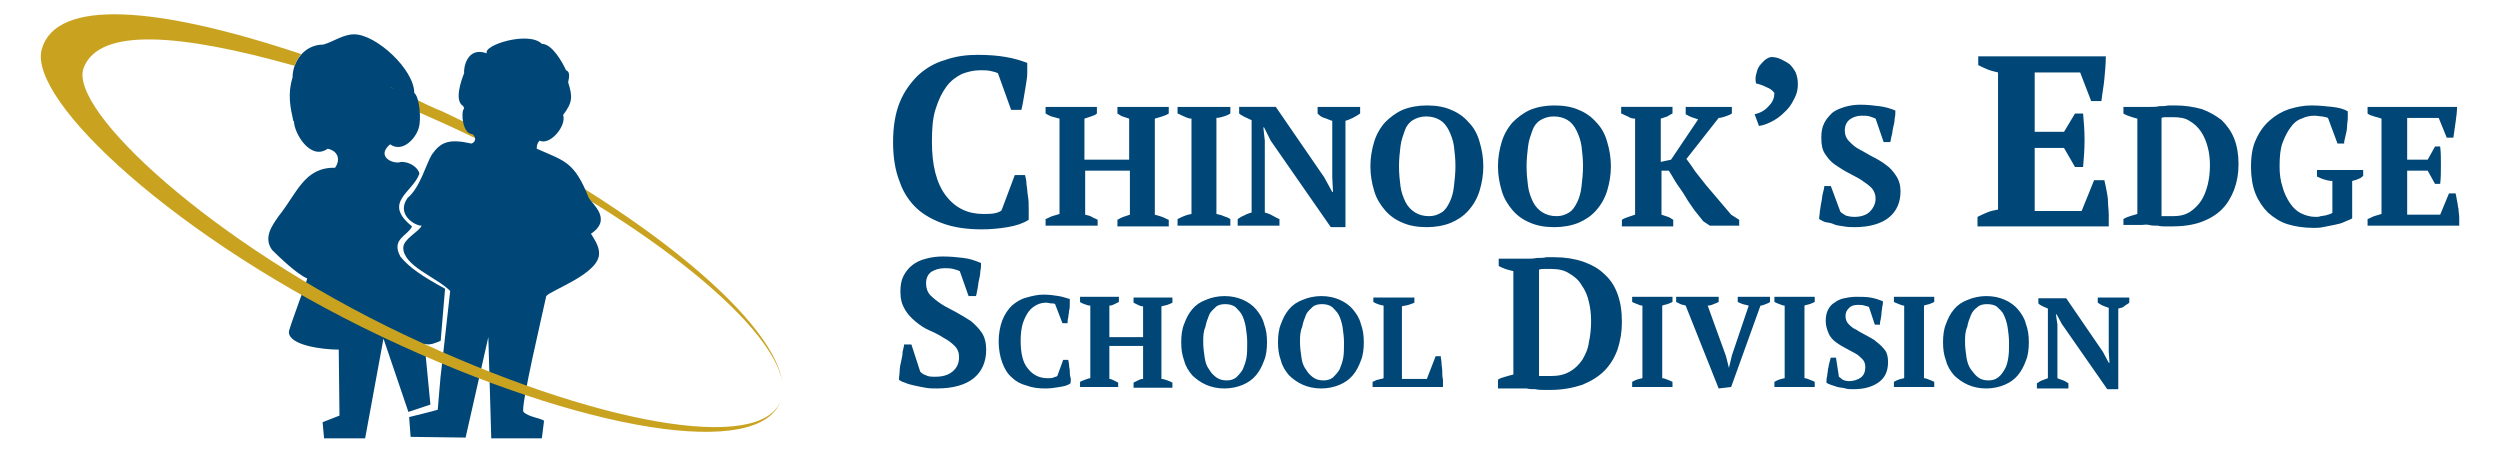
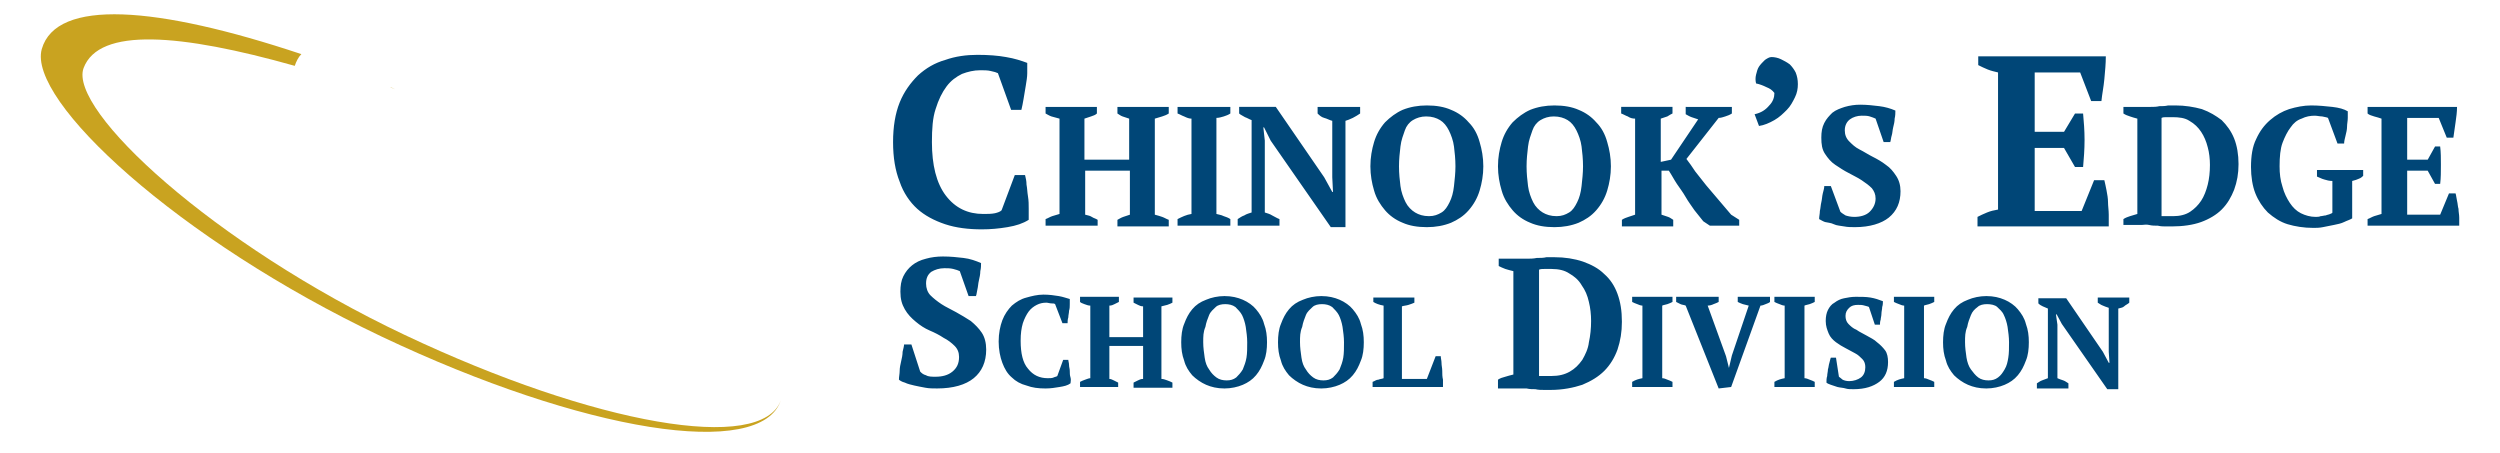
<svg xmlns="http://www.w3.org/2000/svg" xmlns:xlink="http://www.w3.org/1999/xlink" viewBox="0 0 340.96 61.73">
  <linearGradient id="a" x1="-965.66" x2="2037.39" y1="1643.38" y2="1433.38" gradientTransform="matrix(1 0 0 -1 0 1602.93)" gradientUnits="userSpaceOnUse">
    <stop offset="0" stop-color="#c39909" />
    <stop offset="1" stop-color="#fff" />
  </linearGradient>
  <linearGradient xlink:href="#a" id="b" x1="-354.18" x2="3593.7" y1="1579.66" y2="1510.75" />
-   <path fill="#C9A320" fill-rule="evenodd" d="M60.3 15.18c25.5 12.1 45 27.8 46.4 36.9-1.5-8.3-19.9-22.9-43.9-34.2-2.1-1-4.2-1.9-6.2-2.8 0-.5.1-1.1 0-1.6 1.2.6 2.4 1.2 3.7 1.7z" />
-   <path fill="#004677" fill-rule="evenodd" d="M57.2 23.68c-.1-.6-1-1.6-2.5-1.6-1 .4-3.5-.7-1.5-2.4 1.7 1.2 3.5-.8 3.9-2.2.4-1.2.1-4.3-.6-4.8 0-3.2-5.2-8-8.2-8-1.5 0-2.8 1-4.2 1.4-2.6 0-4.2 2.3-4.2 4.5-.7 2.2-.3 4.1.1 5.9l.1.1c0 1.5 2.2 5.4 4.6 3.7 1.7.4 1.6 1.8 1 2.6-4.2-.1-5.2 3.5-7.7 6.6-.9 1.3-2.1 2.9-.9 4.6 1 1 3.4 3.3 4.8 3.9.1 0-2.5 6.8-2.5 7.3 0 1.8 4.5 2.4 6.8 2.4l.1 9-2.3.9.2 2.2h5.6l2.5-13.6 3.4 10 3-1-.8-8.3c.7.3 1.7-.2 2.2-.4l.6-7.1c-3.1-1.7-4.9-2.9-6.1-4.4-1.3-2.4 1-2.8 1.6-4.1-4.1-3.3.1-4.6 1-7.2zm-1.4 33.2s3.3-.8 3.9-1l.4-4.7v.1l1.3-11.6c-1.9-1.9-6.4-3.4-6.4-5.9 0-1.2 2.2-2.2 2.5-3-1 0-3.5-1.6-1.9-3.8 1.7-1.4 2.5-4.6 3.3-5.9 1.2-1.7 2.3-2.2 5.4-1.5.6-.2.7-.9.1-1.3-1.3 0-1.6-3-1.1-3.5q0-.1-.1-.2v-.1c-1.3-.7-.3-3.5.1-4.5-.1-.7.4-3.7 3.1-2.7-.6-1.1 5.7-3.1 7.5-1.3 1.4 0 2.8 2.5 3.3 3.6.8.3.2 1.6.3 1.7.6 1.9.6 2.7-.7 4.4.5 1.5-1.8 4.2-3.2 3.5-.3.3-.4.6-.4 1.1 3.8 1.7 5.1 1.7 7.1 6.7.4.8 3.3 2.9.3 4.9.3.5 1.1 1.6 1.1 2.6.2 2.8-6.6 5.1-7.2 5.9-.3 1.5-3.6 15.4-3.1 15.8.7.7 2.2.8 2.8 1.2l-.3 2.4H67l-.4-13.8-3.1 13.7-7.5-.1-.2-2.7z" />
  <path fill="#C9A320" fill-rule="evenodd" d="M106.5 54.58c-2.7 8.2-26.9 4.4-54.5-8.7-27.8-13.2-48.3-32.2-46.3-39.2 2-6.9 15.6-5.9 35.4.7-.4.4-.7 1-.9 1.6-15.6-4.4-26.7-5.3-28.8.3-2.1 5.7 17.6 24 43.8 36.4 26 12.3 48.7 16.2 51.3 8.9zm-52.6-42.4c-1-.5-.8-.3 0 0z" />
  <g fill="#004677">
    <path d="M138.4 23.88h1.4c.1.4.2.8.2 1.3.1.5.1 1 .2 1.6s.1 1.1.1 1.7v1.5c-.8.5-1.7.8-2.9 1s-2.3.3-3.5.3c-1.8 0-3.5-.2-5-.7s-2.8-1.2-3.8-2.1-1.9-2.2-2.4-3.7c-.6-1.5-.9-3.3-.9-5.4s.3-3.9.9-5.4 1.5-2.7 2.5-3.7c1.1-1 2.3-1.7 3.7-2.1 1.4-.5 2.9-.7 4.4-.7s2.8.1 3.9.3c1.2.2 2.1.5 2.9.8v1.4c0 .5-.1 1.1-.2 1.7l-.3 1.8c-.1.6-.2 1.1-.3 1.5h-1.4l-1.8-5c-.2-.1-.5-.2-1-.3-.4-.1-.9-.1-1.4-.1-.9 0-1.7.2-2.5.5-.8.4-1.5.9-2.1 1.7s-1.1 1.8-1.5 3.1c-.4 1.2-.5 2.7-.5 4.5 0 3.1.6 5.6 1.9 7.3s3 2.5 5.1 2.5c.6 0 1.1 0 1.6-.1.4-.1.7-.2.9-.4zM149.6 30.78h-7v-.9c.3-.1.6-.3.9-.4s.7-.2 1-.3v-13c-.4-.1-.7-.2-1.1-.3-.3-.1-.6-.3-.8-.4v-.9h7v.9c-.2.2-.5.3-.8.4l-.9.3v5.6h6.1v-5.6l-.9-.3c-.3-.1-.5-.3-.7-.4v-.9h7v.9c-.3.2-.6.3-.9.4s-.7.2-1 .3v13.1c.4.1.7.2 1 .3s.6.3.9.4v.9h-7v-.9c.2-.1.5-.3.8-.4l.9-.3v-6H148v6c.3.1.6.1.9.3s.5.2.8.4v.8zM167.8 30.78h-7.2v-.9c.6-.3 1.2-.6 1.9-.7v-13c-.3 0-.6-.1-1-.3-.3-.1-.6-.3-.9-.4v-.9h7.2v.9c-.3.2-.6.3-.9.4s-.7.2-1 .2v13.1c.3.1.6.1 1 .3.3.1.6.2.9.4zM179.8 14.58h5.7v.9c-.3.2-.6.4-1 .6s-.7.3-1 .4v14.5h-2l-8.2-11.8-.9-1.8h-.1l.2 1.8v9.8c.3.1.7.2 1 .4.4.2.7.4 1 .5v.9h-5.7v-.9c.3-.2.6-.4.9-.5.3-.2.7-.3 1-.4v-12.6c-.3-.1-.6-.3-.9-.4-.3-.2-.6-.3-.8-.5v-.9h5l6.6 9.6 1.1 2h.1l-.1-2v-7.7c-.4-.1-.7-.3-1.1-.4s-.7-.4-.9-.6v-.9zM186.9 22.68c0-1.2.2-2.3.5-3.3s.8-1.9 1.5-2.7c.7-.7 1.5-1.3 2.4-1.7 1-.4 2.1-.6 3.3-.6 1.3 0 2.4.2 3.3.6 1 .4 1.8 1 2.4 1.7.7.7 1.2 1.6 1.5 2.7.3 1 .5 2.1.5 3.3s-.2 2.3-.5 3.3-.8 1.9-1.5 2.7-1.5 1.3-2.4 1.7c-1 .4-2.1.6-3.3.6-1.3 0-2.4-.2-3.3-.6-1-.4-1.8-1-2.4-1.7s-1.2-1.6-1.5-2.7c-.3-1-.5-2.1-.5-3.3zm3.9 0c0 1 .1 1.9.2 2.7s.4 1.6.7 2.2.8 1.1 1.3 1.4 1.1.5 1.9.5c.7 0 1.2-.2 1.7-.5s.8-.8 1.1-1.4.5-1.3.6-2.2.2-1.8.2-2.7c0-1-.1-1.9-.2-2.7s-.4-1.6-.7-2.2-.7-1.1-1.2-1.4-1.1-.5-1.9-.5c-.7 0-1.3.2-1.8.5s-.9.8-1.1 1.4-.5 1.3-.6 2.2-.2 1.7-.2 2.7zM204.3 22.68c0-1.2.2-2.3.5-3.3s.8-1.9 1.5-2.7c.7-.7 1.5-1.3 2.4-1.7 1-.4 2.1-.6 3.3-.6 1.3 0 2.4.2 3.3.6 1 .4 1.8 1 2.4 1.7.7.7 1.2 1.6 1.5 2.7.3 1 .5 2.1.5 3.3s-.2 2.3-.5 3.3-.8 1.9-1.5 2.7-1.5 1.3-2.4 1.7c-1 .4-2.1.6-3.3.6-1.3 0-2.4-.2-3.3-.6-1-.4-1.8-1-2.4-1.7s-1.2-1.6-1.5-2.7c-.3-1-.5-2.1-.5-3.3zm3.9 0c0 1 .1 1.9.2 2.7s.4 1.6.7 2.2.8 1.1 1.3 1.4 1.1.5 1.9.5c.7 0 1.2-.2 1.7-.5s.8-.8 1.1-1.4.5-1.3.6-2.2.2-1.8.2-2.7c0-1-.1-1.9-.2-2.7s-.4-1.6-.7-2.2-.7-1.1-1.2-1.4-1.1-.5-1.9-.5c-.7 0-1.3.2-1.8.5s-.9.8-1.1 1.4-.5 1.3-.6 2.2-.2 1.7-.2 2.7zM230 14.58h6.2v.9c-.3.2-.6.3-.9.4s-.6.2-.9.2l-4.4 5.6c.4.5.8 1.1 1.2 1.7.5.6 1 1.3 1.5 1.9s1.1 1.3 1.7 2 1.1 1.3 1.7 2l1.1.7v.8h-4l-.9-.6-1.2-1.5c-.4-.6-.8-1.1-1.2-1.8s-.8-1.2-1.2-1.8-.7-1.2-1.1-1.8h-1v6l.9.3c.3.1.5.3.7.4v.9h-7v-.9c.3-.2.6-.3.9-.4l.9-.3v-13.1c-.4 0-.7-.1-1-.3-.3-.1-.6-.3-.9-.4v-.9h7v.9c-.2.1-.4.2-.7.4l-.9.3v5.9l1.4-.3 3.7-5.5-.9-.3c-.3-.1-.6-.3-.8-.4v-1h.1zM239.3 15.58c.9-.2 1.5-.6 2-1.2.5-.5.7-1.1.7-1.7-.3-.4-.6-.6-1.1-.8-.4-.2-.9-.4-1.4-.5-.1-.4-.1-.8 0-1.2s.2-.8.4-1.1.5-.6.8-.9c.3-.2.6-.4.9-.4.4 0 .9.1 1.3.3s.8.4 1.2.7c.3.3.6.7.8 1.1.2.5.3 1 .3 1.6s-.1 1.2-.4 1.8-.6 1.2-1.1 1.7-1 1-1.7 1.4-1.4.7-2.1.8zM251 28.88c.2.2.4.3.7.5.3.1.7.2 1.2.2.8 0 1.6-.2 2.1-.7s.8-1.1.8-1.8c0-.6-.2-1-.5-1.4-.4-.4-.8-.7-1.4-1.1s-1.1-.6-1.8-1c-.6-.3-1.2-.7-1.8-1.1s-1-.9-1.4-1.5-.5-1.3-.5-2.2c0-.8.1-1.4.4-2s.7-1 1.1-1.4c.5-.4 1.1-.6 1.7-.8.7-.2 1.4-.3 2.1-.3.9 0 1.8.1 2.6.2s1.5.3 2.2.6c0 .3 0 .7-.1 1.1 0 .4-.1.8-.2 1.2s-.1.8-.2 1.1-.1.6-.2.9h-.9l-1.1-3.2c-.2-.1-.5-.2-.8-.3s-.7-.1-1.1-.1c-.6 0-1.2.2-1.6.5s-.7.8-.7 1.5c0 .6.2 1.1.6 1.5s.8.8 1.4 1.1 1.2.7 1.8 1 1.3.7 1.8 1.1c.6.4 1 .9 1.4 1.5s.6 1.3.6 2.1c0 1.5-.5 2.7-1.6 3.6-1 .8-2.6 1.3-4.6 1.3-.5 0-1 0-1.5-.1s-1-.1-1.4-.3-.8-.2-1.2-.3c-.3-.1-.6-.3-.8-.4 0-.4.1-.7.1-1.1.1-.4.1-.8.2-1.2s.1-.8.2-1.2.2-.7.2-1h.9zM287.2 7.68c0 1-.1 2-.2 3.1s-.3 2-.4 3h-1.4l-1.5-3.9h-6.2v8.1h4l1.5-2.5h1.1c.1 1.1.2 2.3.2 3.6s-.1 2.6-.2 3.7H283l-1.5-2.6h-4v8.6h6.4l1.7-4.2h1.4c.1.4.2.9.3 1.4s.2 1.1.2 1.6.1 1.1.1 1.7v1.6h-17.9v-1.3c.4-.2.8-.4 1.3-.6s.9-.3 1.5-.4V9.88c-.4-.1-.9-.2-1.4-.4s-.9-.4-1.3-.6v-1.2zM289.6 30.78v-.9c.3-.2.6-.3.9-.4s.7-.2 1-.3v-13c-.4-.1-.7-.2-1-.3s-.6-.2-.9-.4v-.9h3.7c.4 0 .8 0 1.2-.1.4 0 .8 0 1.2-.1h1c1.3 0 2.5.2 3.6.5 1.1.4 1.9.9 2.7 1.5.7.7 1.3 1.5 1.7 2.5s.6 2.2.6 3.5-.2 2.4-.6 3.5c-.4 1-.9 1.9-1.7 2.7-.7.7-1.7 1.3-2.8 1.7s-2.5.6-4 .6h-.8c-.3 0-.7 0-1.1-.1-.4 0-.8 0-1.2-.1s-.7 0-1 0h-2.5zm6.7-14.8h-.8c-.3 0-.5 0-.7.1v13.4h1.6c.9 0 1.7-.2 2.3-.6s1.1-.9 1.5-1.5.7-1.4.9-2.2.3-1.7.3-2.7c0-.8-.1-1.7-.3-2.4-.2-.8-.5-1.5-.9-2.1s-.9-1.1-1.6-1.5c-.6-.4-1.4-.5-2.3-.5zM320.8 29.78c-.3.2-.7.3-1.1.5s-.9.3-1.4.4l-1.5.3c-.5.1-.9.1-1.3.1-1.3 0-2.5-.2-3.5-.5s-1.9-.9-2.7-1.6c-.7-.7-1.3-1.6-1.7-2.6s-.6-2.3-.6-3.6c0-1.5.2-2.8.7-3.8.5-1.1 1.1-1.9 1.9-2.6s1.7-1.2 2.6-1.5c1-.3 2-.5 3-.5s2 .1 2.9.2 1.6.3 2.1.6v.9c0 .4-.1.8-.1 1.2s-.1.8-.2 1.2-.2.8-.2 1.1h-.9l-1.3-3.5c-.2-.1-.4-.1-.8-.2-.3 0-.7-.1-1-.1-.6 0-1.2.1-1.8.4-.6.2-1.1.6-1.5 1.2-.4.5-.8 1.3-1.1 2.1s-.4 1.9-.4 3.2c0 1 .1 1.9.4 2.8.2.8.6 1.6 1 2.2s.9 1.1 1.5 1.4 1.3.5 2 .5c.2 0 .5 0 .7-.1.2 0 .5-.1.7-.1.2-.1.4-.1.6-.2s.3-.1.3-.2v-4.3c-.4 0-.8-.1-1.1-.2-.4-.1-.7-.3-1-.4v-.9h6.3v.8c-.1.1-.3.3-.6.4-.2.1-.5.2-.9.3zM335.1 14.58c0 .7-.1 1.4-.2 2.1l-.3 2.1h-.9l-1.1-2.7h-4.3v5.7h2.8l1-1.8h.7c.1.8.1 1.6.1 2.5s0 1.8-.1 2.6h-.7l-1-1.8h-2.8v6h4.5l1.2-2.9h.9c.1.3.1.6.2 1s.1.8.2 1.1c0 .4.1.8.1 1.2v1.1h-12.5v-.9c.3-.1.6-.3.9-.4s.7-.2 1-.3v-13c-.3-.1-.6-.2-1-.3-.3-.1-.7-.2-.9-.4v-.9zM125.5 50.68c.2.2.4.4.8.5.3.2.8.2 1.3.2.9 0 1.7-.2 2.3-.7s.9-1.1.9-2c0-.6-.2-1.1-.6-1.5s-.9-.8-1.5-1.1c-.6-.4-1.2-.7-1.9-1s-1.3-.7-1.9-1.2-1.1-1-1.5-1.7-.6-1.4-.6-2.4c0-.8.1-1.5.4-2.1s.7-1.1 1.2-1.5 1.1-.7 1.9-.9c.7-.2 1.5-.3 2.3-.3 1 0 2 .1 2.8.2.9.1 1.7.4 2.4.7 0 .3 0 .7-.1 1.1 0 .4-.1.9-.2 1.3s-.1.8-.2 1.2-.1.7-.2.9h-1l-1.2-3.4c-.2-.1-.5-.2-.9-.3s-.8-.1-1.2-.1c-.7 0-1.3.2-1.8.5-.5.4-.7.9-.7 1.6 0 .6.2 1.2.6 1.6s.9.8 1.5 1.2 1.3.7 2 1.1 1.4.8 2 1.2c.6.5 1.1 1 1.5 1.6s.6 1.4.6 2.3c0 1.7-.6 3-1.7 3.9s-2.8 1.4-5 1.4c-.5 0-1.1 0-1.6-.1s-1.1-.2-1.5-.3-.9-.2-1.3-.4c-.4-.1-.7-.3-.8-.4 0-.4.1-.8.1-1.2s.1-.9.2-1.3.2-.9.2-1.3c.1-.4.2-.8.2-1h1l1.2 3.7zM145 49.08h.7c0 .2.1.4.1.7s.1.5.1.8 0 .6.1.9 0 .6 0 .8c-.4.3-.9.4-1.5.5s-1.2.2-1.9.2c-1 0-1.8-.1-2.6-.4-.8-.2-1.5-.6-2-1.1-.6-.5-1-1.2-1.3-2s-.5-1.8-.5-2.9.2-2.1.5-2.9.8-1.5 1.3-2c.6-.5 1.2-.9 2-1.1.7-.2 1.5-.4 2.3-.4s1.5.1 2.1.2 1.1.3 1.5.4v.7c0 .3 0 .6-.1.9 0 .3-.1.6-.1.9-.1.3-.1.6-.1.8h-.7l-1-2.6c-.1-.1-.3-.1-.5-.1s-.5-.1-.7-.1c-.5 0-.9.1-1.3.3s-.8.5-1.1.9-.6 1-.8 1.6c-.2.7-.3 1.4-.3 2.4 0 1.7.3 3 1 3.8.7.9 1.6 1.3 2.7 1.3.3 0 .6 0 .8-.1s.4-.1.5-.2zM152.6 52.78h-5.3v-.7c.2-.1.4-.2.7-.3s.5-.2.7-.2v-9.9c-.3 0-.5-.1-.8-.2s-.5-.2-.6-.3v-.7h5.3v.7l-.6.3c-.2.1-.4.2-.7.2v4.3h4.6v-4.2c-.3 0-.5-.1-.7-.2l-.6-.3v-.7h5.3v.7c-.2.1-.4.2-.7.3s-.5.1-.8.2v9.9c.3 0 .5.1.8.2s.5.2.7.3v.7h-5.3v-.7l.6-.3c.2-.1.4-.2.7-.2v-4.5h-4.6v4.5c.2 0 .4.1.6.2l.6.3v.6zM161.1 46.68c0-.9.1-1.8.4-2.5.3-.8.6-1.4 1.1-2s1.1-1 1.9-1.3c.7-.3 1.6-.5 2.5-.5 1 0 1.8.2 2.5.5s1.4.8 1.8 1.3c.5.6.9 1.2 1.1 2 .3.8.4 1.6.4 2.5s-.1 1.8-.4 2.5c-.3.8-.6 1.4-1.1 2s-1.1 1-1.8 1.3-1.6.5-2.5.5c-1 0-1.8-.2-2.5-.5s-1.4-.8-1.9-1.3c-.5-.6-.9-1.2-1.1-2-.3-.8-.4-1.6-.4-2.5zm3 0c0 .7.1 1.4.2 2.1s.3 1.2.6 1.6c.3.5.6.8 1 1.1s.9.4 1.4.4.9-.1 1.3-.4c.3-.3.6-.6.9-1.1.2-.5.4-1 .5-1.6s.1-1.3.1-2.1c0-.7-.1-1.4-.2-2.1-.1-.6-.3-1.2-.5-1.6s-.6-.8-.9-1.1c-.4-.3-.9-.4-1.4-.4s-1 .1-1.3.4-.7.6-.9 1.1-.4 1-.5 1.6c-.3.7-.3 1.3-.3 2.1zM174.3 46.68c0-.9.1-1.8.4-2.5.3-.8.6-1.4 1.1-2s1.1-1 1.9-1.3c.7-.3 1.6-.5 2.5-.5 1 0 1.8.2 2.5.5s1.4.8 1.8 1.3c.5.6.9 1.2 1.1 2 .3.8.4 1.6.4 2.5s-.1 1.8-.4 2.5c-.3.8-.6 1.4-1.1 2s-1.1 1-1.8 1.3-1.6.5-2.5.5c-1 0-1.8-.2-2.5-.5s-1.4-.8-1.9-1.3c-.5-.6-.9-1.2-1.1-2-.3-.8-.4-1.6-.4-2.5zm3 0c0 .7.1 1.4.2 2.1s.3 1.2.6 1.6c.3.5.6.8 1 1.1s.9.4 1.4.4.9-.1 1.3-.4c.3-.3.6-.6.9-1.1.2-.5.4-1 .5-1.6s.1-1.3.1-2.1c0-.7-.1-1.4-.2-2.1-.1-.6-.3-1.2-.5-1.6s-.6-.8-.9-1.1c-.4-.3-.9-.4-1.4-.4s-1 .1-1.3.4-.7.6-.9 1.1-.4 1-.5 1.6c-.3.7-.3 1.3-.3 2.1zM187.2 40.58h5.7v.7c-.2.1-.5.2-.8.3s-.6.1-.9.2v9.9h3.4l1.2-3.1h.7c0 .3.1.6.1.9 0 .4.1.7.1 1.1s0 .8.1 1.2v1h-9.6v-.7c.3-.1.5-.3.8-.3.2-.1.5-.1.7-.2v-9.9c-.6-.1-1.1-.3-1.4-.5v-.6zM204.3 52.78v-1c.3-.2.6-.3 1-.4.3-.1.7-.2 1.1-.3v-14.1c-.4-.1-.8-.2-1.1-.3s-.7-.3-.9-.4v-1h3.9c.4 0 .8 0 1.3-.1.5 0 .9 0 1.3-.1h1.1c1.4 0 2.7.2 3.9.6 1.1.4 2.1.9 2.9 1.7.8.7 1.4 1.6 1.8 2.7s.6 2.3.6 3.8c0 1.4-.2 2.6-.6 3.8-.4 1.1-1 2.1-1.8 2.9s-1.8 1.4-3 1.9c-1.2.4-2.7.7-4.3.7h-.9c-.4 0-.8 0-1.2-.1-.4 0-.8 0-1.2-.1h-3.9zm7.3-16.1h-.9c-.3 0-.6 0-.8.1v14.5h1.7c1 0 1.8-.2 2.5-.6s1.2-.9 1.7-1.6c.4-.7.8-1.5.9-2.4.2-.9.3-1.9.3-2.9 0-.9-.1-1.8-.3-2.6-.2-.9-.5-1.6-1-2.3-.4-.7-1-1.2-1.7-1.6-.6-.4-1.4-.6-2.4-.6zM228.1 52.78h-5.5v-.7c.5-.3.9-.4 1.4-.5v-9.9c-.2 0-.5-.1-.7-.2-.3-.1-.5-.2-.7-.3v-.7h5.5v.7c-.2.1-.4.2-.7.3s-.5.1-.7.2v9.9c.2 0 .5.1.7.2.3.1.5.2.7.3zM238.5 41.68c-.3-.1-.5-.1-.8-.2s-.5-.2-.7-.3v-.7h4.4v.7c-.1.1-.3.2-.6.3-.2.1-.5.2-.7.2l-4 11.1-1.7.2-4.5-11.3c-.2-.1-.5-.1-.7-.2l-.6-.3v-.7h5.8v.7c-.2.1-.4.2-.7.3-.2.1-.5.2-.8.2l2.5 6.9.4 1.6.4-1.7zM247.5 52.78H242v-.7c.5-.3.9-.4 1.4-.5v-9.9c-.2 0-.5-.1-.7-.2-.3-.1-.5-.2-.7-.3v-.7h5.5v.7c-.2.1-.4.2-.7.3s-.5.1-.7.2v9.9c.2 0 .5.1.7.2.3.1.5.2.7.3zM250.8 51.38c.1.1.3.2.5.4.2.1.5.2.9.2.6 0 1.2-.2 1.6-.5s.6-.8.6-1.4c0-.4-.1-.8-.4-1.1s-.6-.6-1-.8-.9-.5-1.3-.7-.9-.5-1.3-.8-.8-.7-1-1.2-.4-1-.4-1.7c0-.6.1-1.1.3-1.5s.5-.8.9-1c.4-.3.8-.5 1.3-.6s1-.2 1.6-.2c.7 0 1.4 0 2 .1s1.2.3 1.7.5c0 .2 0 .5-.1.8 0 .3-.1.6-.1.9s-.1.6-.1.8c-.1.3-.1.5-.1.7h-.7l-.8-2.4c-.1-.1-.3-.1-.6-.2s-.6-.1-.9-.1c-.5 0-.9.1-1.2.4s-.5.6-.5 1.1c0 .4.1.8.4 1.1s.6.6 1.1.8c.4.3.9.5 1.4.8s1 .5 1.4.9c.4.3.8.7 1.1 1.1s.4 1 .4 1.6c0 1.2-.4 2.1-1.2 2.7s-1.9 1-3.5 1c-.4 0-.8 0-1.1-.1s-.7-.1-1.1-.2l-.9-.3c-.3-.1-.5-.2-.6-.3 0-.3 0-.6.1-.9 0-.3.1-.6.1-.9.1-.3.1-.6.2-.9s.1-.5.2-.7h.7zM263.8 52.78h-5.5v-.7c.5-.3.9-.4 1.4-.5v-9.9c-.2 0-.5-.1-.7-.2-.3-.1-.5-.2-.7-.3v-.7h5.5v.7c-.2.1-.4.2-.7.3s-.5.1-.7.2v9.9c.2 0 .5.1.7.2.3.1.5.2.7.3zM265 46.68c0-.9.1-1.8.4-2.5.3-.8.6-1.4 1.1-2s1.1-1 1.9-1.3c.7-.3 1.6-.5 2.5-.5 1 0 1.8.2 2.5.5s1.4.8 1.8 1.3c.5.6.9 1.2 1.1 2 .3.8.4 1.6.4 2.5s-.1 1.8-.4 2.5c-.3.8-.6 1.4-1.1 2s-1.1 1-1.8 1.3-1.6.5-2.5.5c-1 0-1.8-.2-2.5-.5s-1.4-.8-1.9-1.3c-.5-.6-.9-1.2-1.1-2-.3-.8-.4-1.6-.4-2.5zm3 0c0 .7.1 1.4.2 2.1.1.6.3 1.2.6 1.6s.6.8 1 1.1.9.4 1.4.4.9-.1 1.3-.4.6-.6.9-1.1.4-1 .5-1.6.1-1.3.1-2.1c0-.7-.1-1.4-.2-2.1-.1-.6-.3-1.2-.5-1.6-.2-.5-.6-.8-.9-1.1s-.9-.4-1.4-.4-1 .1-1.3.4c-.4.3-.7.6-.9 1.1s-.4 1-.5 1.6c-.3.7-.3 1.3-.3 2.1zM286.1 40.58h4.3v.7c-.2.2-.5.3-.7.5s-.5.2-.8.3v11h-1.5l-6.2-8.9-.7-1.3h-.1l.2 1.4v7.3c.2.1.5.2.8.3s.5.3.7.4v.7h-4.3v-.7c.2-.1.4-.3.7-.4s.5-.2.8-.3v-9.5c-.2-.1-.5-.2-.7-.3s-.4-.2-.6-.4v-.7h3.8l5 7.3.8 1.5h.1l-.1-1.5v-6c-.3-.1-.6-.2-.8-.3-.3-.1-.5-.3-.7-.4z" />
  </g>
</svg>